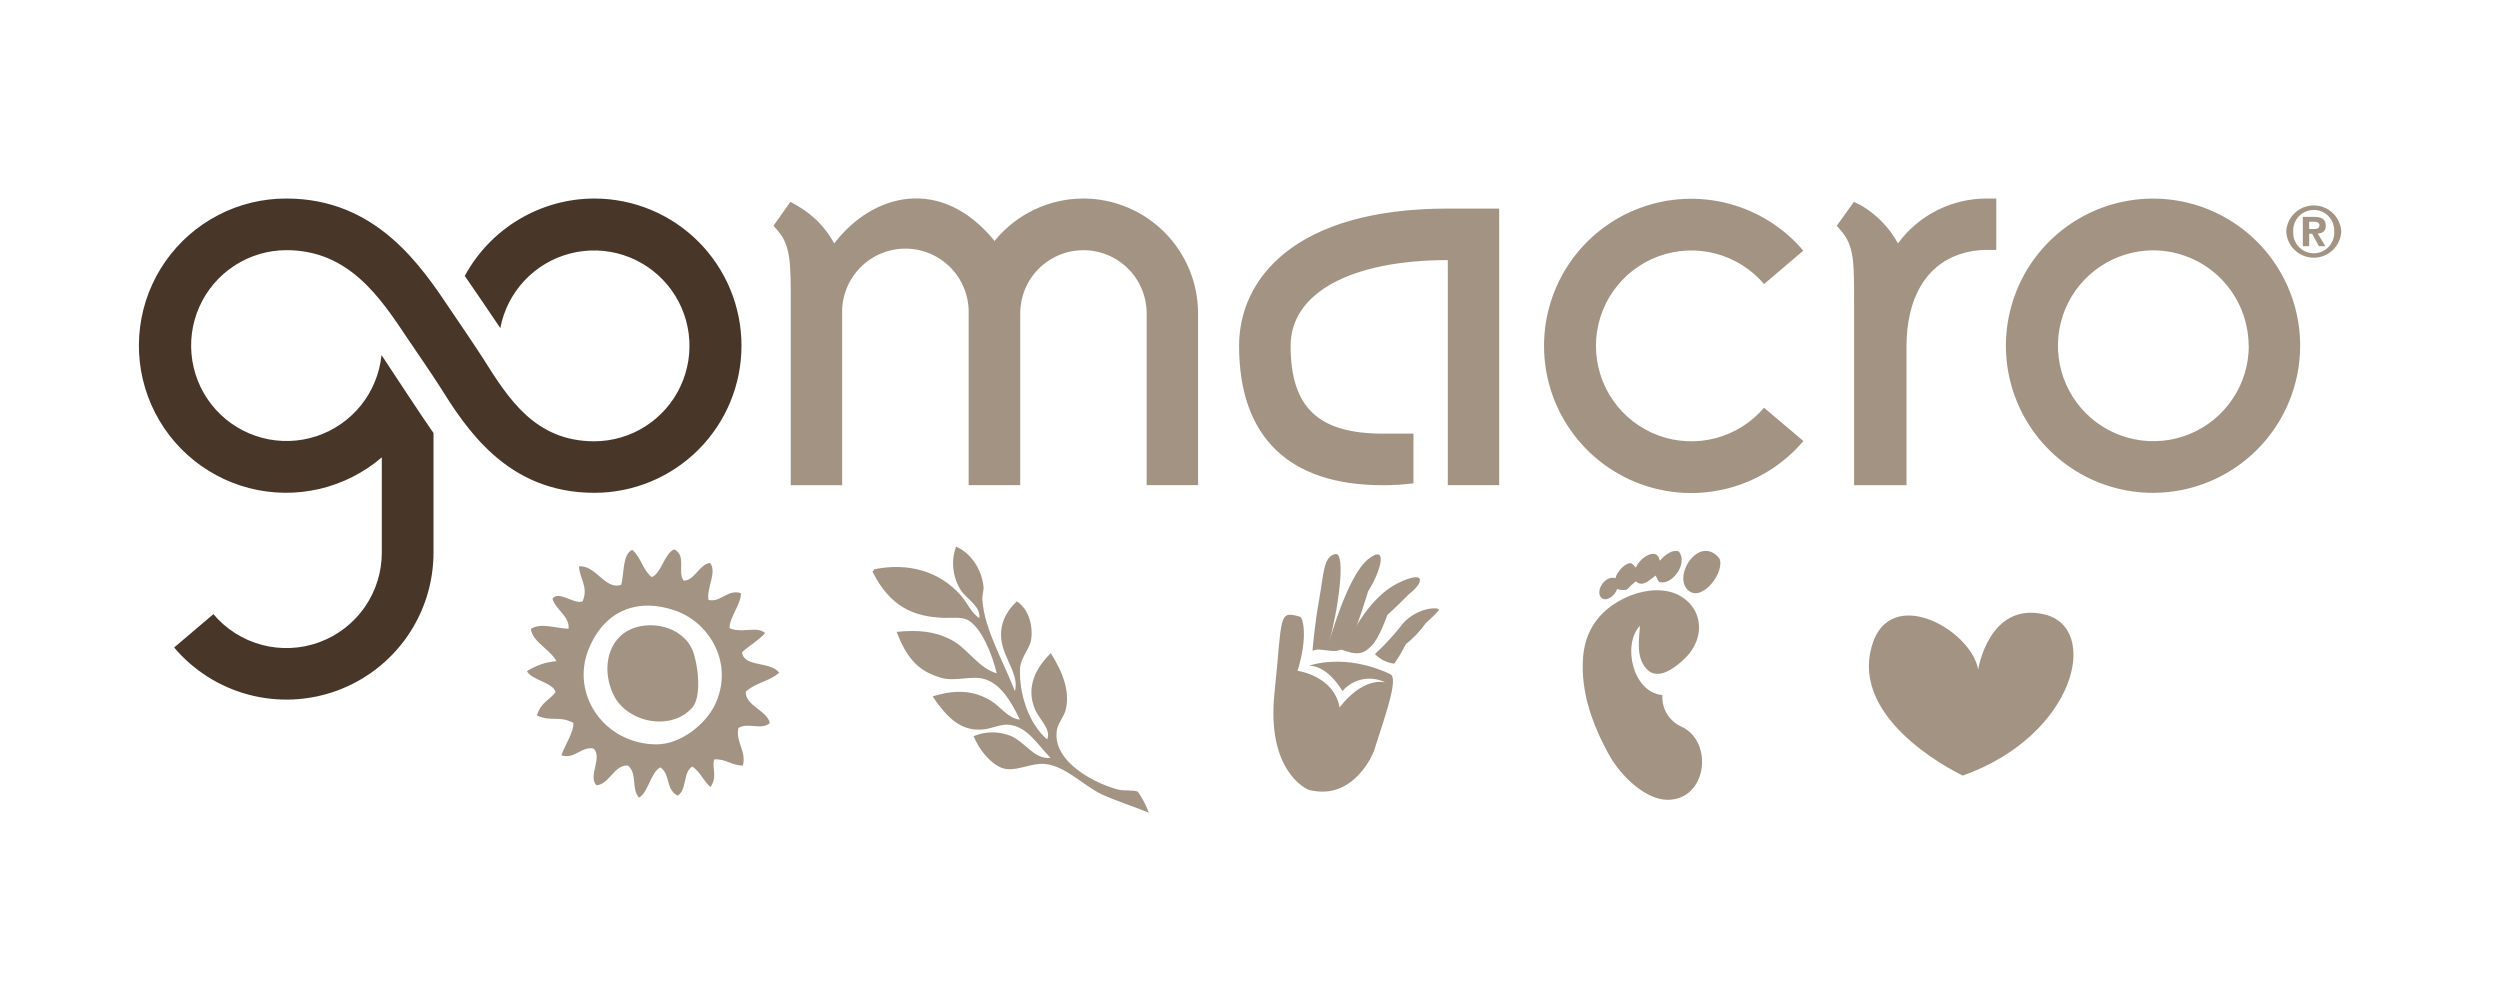
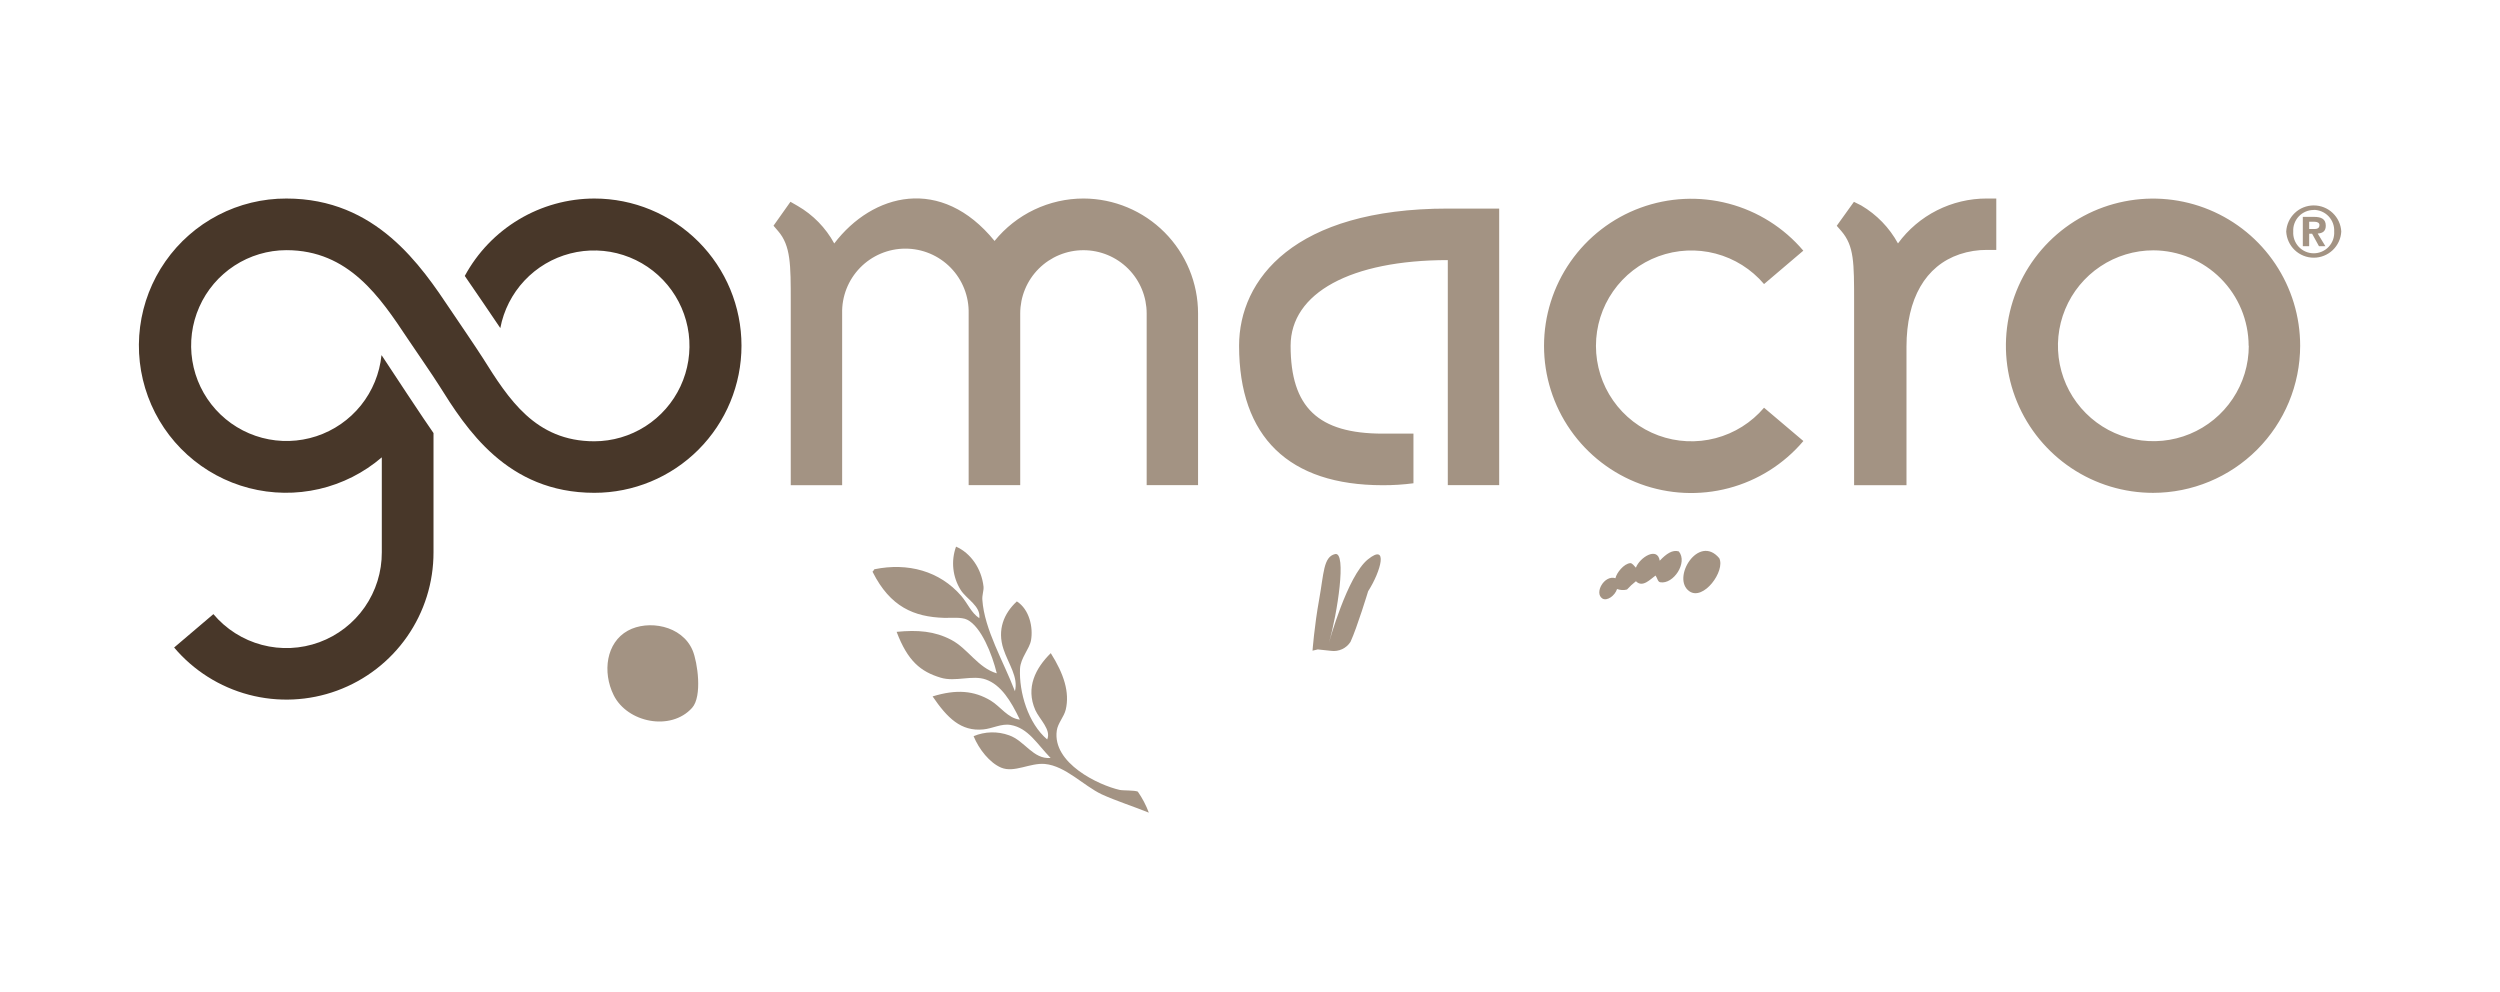
<svg xmlns="http://www.w3.org/2000/svg" width="126" height="50" viewBox="0 0 126 50" fill="none">
  <path d="M29.955 10.006C28.616 10.008 27.303 10.372 26.154 11.059C25.005 11.745 24.062 12.729 23.425 13.907C23.636 14.212 25.04 16.263 25.216 16.535C25.386 15.639 25.808 14.81 26.431 14.144C27.055 13.478 27.855 13.004 28.738 12.776C29.621 12.548 30.551 12.575 31.419 12.856C32.287 13.136 33.057 13.658 33.64 14.36C34.223 15.062 34.594 15.915 34.711 16.819C34.827 17.724 34.683 18.643 34.297 19.469C33.911 20.296 33.297 20.995 32.528 21.486C31.759 21.977 30.867 22.239 29.955 22.241C26.975 22.241 25.63 20.105 24.33 18.037C24.019 17.545 22.967 16.002 22.719 15.633C21.222 13.398 18.966 10.006 14.434 10.006C13.238 10.003 12.058 10.289 10.997 10.841C9.935 11.392 9.023 12.192 8.338 13.173C7.652 14.153 7.214 15.285 7.061 16.471C6.908 17.658 7.044 18.864 7.458 19.986C7.872 21.109 8.551 22.114 9.438 22.917C10.324 23.72 11.392 24.297 12.55 24.598C13.708 24.899 14.921 24.915 16.087 24.646C17.252 24.376 18.335 23.829 19.243 23.05V27.835C19.247 28.823 18.947 29.788 18.383 30.599C17.819 31.41 17.019 32.028 16.092 32.369C15.164 32.709 14.154 32.756 13.2 32.502C12.245 32.249 11.391 31.707 10.755 30.952L8.776 32.635C9.757 33.795 11.072 34.626 12.541 35.014C14.011 35.403 15.564 35.33 16.991 34.806C18.418 34.282 19.649 33.333 20.518 32.086C21.387 30.839 21.852 29.355 21.849 27.835V21.827C21.45 21.272 19.53 18.353 19.26 17.943L19.227 17.9C19.133 18.826 18.773 19.704 18.191 20.43C17.608 21.155 16.828 21.695 15.944 21.986C15.06 22.276 14.111 22.305 13.212 22.067C12.312 21.829 11.501 21.335 10.877 20.646C10.252 19.956 9.841 19.1 9.694 18.182C9.546 17.263 9.667 16.322 10.044 15.471C10.42 14.62 11.035 13.897 11.815 13.389C12.594 12.881 13.504 12.61 14.434 12.608C17.578 12.608 19.158 14.983 20.553 17.079C20.817 17.475 21.848 18.969 22.127 19.421C23.481 21.579 25.536 24.838 29.955 24.838C31.922 24.838 33.808 24.057 35.199 22.666C36.59 21.275 37.371 19.389 37.371 17.422C37.371 15.455 36.59 13.569 35.199 12.178C33.808 10.787 31.922 10.006 29.955 10.006Z" fill="#483729" />
  <path d="M100.613 12.595H100.152C99.681 12.592 99.212 12.666 98.765 12.815C97.041 13.398 96.092 15.052 96.087 17.467V24.455H93.447V15.222C93.447 13.228 93.447 12.401 92.809 11.652L92.572 11.38L93.438 10.172L93.808 10.357C94.586 10.815 95.226 11.475 95.658 12.268C96.173 11.564 96.848 10.993 97.626 10.6C98.405 10.207 99.265 10.003 100.138 10.005H100.613V12.595ZM115.928 17.427C115.929 15.96 115.494 14.526 114.679 13.306C113.865 12.086 112.707 11.136 111.352 10.574C109.996 10.012 108.505 9.866 107.067 10.152C105.628 10.438 104.307 11.144 103.269 12.181C102.232 13.218 101.526 14.54 101.24 15.978C100.954 17.417 101.101 18.908 101.662 20.263C102.224 21.618 103.175 22.776 104.394 23.591C105.614 24.406 107.048 24.84 108.515 24.84C110.48 24.838 112.364 24.056 113.754 22.666C115.144 21.276 115.926 19.392 115.928 17.427ZM113.339 17.427C113.339 18.378 113.057 19.307 112.528 20.098C112 20.889 111.249 21.506 110.37 21.87C109.491 22.234 108.524 22.329 107.591 22.143C106.658 21.958 105.802 21.5 105.129 20.827C104.456 20.154 103.998 19.298 103.813 18.365C103.627 17.432 103.722 16.465 104.086 15.586C104.45 14.707 105.067 13.956 105.858 13.428C106.649 12.899 107.578 12.617 108.53 12.617C109.803 12.623 111.022 13.131 111.922 14.032C112.821 14.933 113.328 16.153 113.331 17.427H113.339ZM90.887 22.225L88.908 20.549C88.27 21.298 87.418 21.834 86.466 22.084C85.514 22.334 84.508 22.286 83.585 21.947C82.661 21.607 81.864 20.992 81.301 20.185C80.737 19.378 80.436 18.417 80.436 17.433C80.436 16.449 80.737 15.488 81.301 14.681C81.864 13.874 82.661 13.259 83.585 12.919C84.508 12.58 85.514 12.531 86.466 12.781C87.418 13.031 88.27 13.567 88.908 14.317L90.887 12.634C89.905 11.476 88.591 10.649 87.123 10.262C85.654 9.875 84.103 9.949 82.678 10.472C81.253 10.995 80.023 11.944 79.154 13.188C78.285 14.433 77.819 15.915 77.819 17.433C77.819 18.951 78.285 20.433 79.154 21.677C80.023 22.922 81.253 23.87 82.678 24.394C84.103 24.917 85.654 24.991 87.123 24.604C88.591 24.217 89.905 23.389 90.887 22.232V22.225ZM72.973 10.512C65.215 10.512 62.45 14.084 62.45 17.427C62.45 22.021 64.954 24.455 69.692 24.455C70.209 24.457 70.725 24.424 71.238 24.357V21.855H69.692C66.436 21.855 65.047 20.53 65.047 17.427C65.047 14.765 68.082 13.111 72.969 13.109V24.452H75.559V10.512H72.973ZM54.613 10.005C53.753 10.005 52.904 10.197 52.127 10.567C51.351 10.937 50.667 11.476 50.126 12.144C47.432 8.835 43.975 9.739 42.046 12.27C41.616 11.48 40.976 10.824 40.196 10.375L39.839 10.17L38.985 11.376L39.218 11.648C39.854 12.388 39.854 13.335 39.854 15.205V24.453H42.444V15.797C42.434 15.372 42.508 14.949 42.664 14.553C42.82 14.157 43.053 13.797 43.35 13.492C43.647 13.188 44.002 12.946 44.394 12.781C44.786 12.616 45.206 12.531 45.632 12.531C46.057 12.531 46.478 12.616 46.87 12.781C47.262 12.946 47.617 13.188 47.914 13.492C48.211 13.797 48.444 14.157 48.599 14.553C48.755 14.949 48.83 15.372 48.82 15.797V24.452H51.419V15.797C51.419 14.952 51.754 14.141 52.352 13.543C52.95 12.946 53.76 12.61 54.605 12.61C55.451 12.61 56.261 12.946 56.859 13.543C57.457 14.141 57.792 14.952 57.792 15.797V24.452H60.382V15.797C60.382 14.265 59.775 12.795 58.694 11.71C57.612 10.624 56.145 10.011 54.613 10.005ZM115.225 11.67C115.244 11.315 115.398 10.98 115.656 10.735C115.914 10.489 116.257 10.353 116.613 10.353C116.969 10.353 117.311 10.489 117.569 10.735C117.827 10.98 117.982 11.315 118 11.67C117.982 12.026 117.827 12.361 117.569 12.606C117.311 12.851 116.969 12.988 116.613 12.988C116.257 12.988 115.914 12.851 115.656 12.606C115.398 12.361 115.244 12.026 115.225 11.67ZM116.615 10.583C116.474 10.582 116.335 10.61 116.205 10.665C116.076 10.72 115.959 10.801 115.862 10.903C115.765 11.005 115.69 11.125 115.641 11.257C115.592 11.389 115.571 11.53 115.579 11.67C115.57 11.811 115.591 11.952 115.639 12.085C115.687 12.217 115.762 12.338 115.858 12.441C115.955 12.544 116.072 12.625 116.201 12.681C116.33 12.737 116.47 12.766 116.611 12.766C116.752 12.766 116.891 12.737 117.021 12.681C117.15 12.625 117.267 12.544 117.364 12.441C117.46 12.338 117.535 12.217 117.583 12.085C117.631 11.952 117.651 11.811 117.643 11.67C117.651 11.53 117.629 11.389 117.581 11.257C117.533 11.125 117.458 11.005 117.361 10.902C117.265 10.8 117.149 10.719 117.02 10.663C116.89 10.607 116.751 10.578 116.611 10.577L116.615 10.583ZM116.382 12.41H116.062V10.93H116.616C117.001 10.93 117.219 11.04 117.219 11.376C117.219 11.65 117.064 11.755 116.812 11.77L117.201 12.41H116.877L116.531 11.781H116.382V12.41ZM116.382 11.541H116.663C116.837 11.541 116.901 11.457 116.901 11.345C116.901 11.232 116.8 11.176 116.648 11.176H116.382V11.541ZM86.651 28.133C86.968 28.776 85.85 30.302 85.14 29.797C84.221 29.146 85.605 26.886 86.651 28.133ZM83.679 29.346C83.551 29.333 83.529 29.128 83.44 29.007C83.176 29.192 82.786 29.638 82.451 29.294C82.289 29.42 82.138 29.56 82.001 29.712C81.835 29.755 81.661 29.745 81.5 29.686C81.393 30.025 80.991 30.31 80.76 30.165C80.335 29.893 80.855 28.963 81.419 29.141C81.469 28.88 81.846 28.401 82.17 28.382C82.262 28.382 82.355 28.51 82.449 28.611C82.634 28.107 83.533 27.524 83.651 28.26C83.981 27.909 84.299 27.692 84.613 27.792C85.076 28.36 84.336 29.461 83.679 29.346Z" fill="#A39383" />
-   <path d="M82.651 31.538C81.759 32.494 82.281 34.893 83.786 35.032C83.763 35.365 83.844 35.697 84.017 35.983C84.191 36.268 84.448 36.493 84.754 36.627C86.372 37.377 86.049 40.313 84.04 40.311C83.013 40.311 81.743 39.227 81.067 37.992C80.42 36.815 79.826 35.374 79.772 33.837C79.739 32.827 79.893 31.755 80.831 30.854C81.968 29.768 84.221 29.169 85.283 30.561C85.838 31.301 85.743 32.411 84.889 33.21C84.672 33.414 83.709 34.333 83.078 33.8C82.392 33.21 82.634 32.126 82.651 31.538ZM98.928 39.089C98.928 39.089 93.564 36.599 94.254 32.923C94.944 29.248 99.342 31.671 99.699 33.745C99.699 33.745 100.243 30.29 103.056 30.97C105.87 31.651 104.625 37.056 98.928 39.089ZM65.989 39.817C65.826 39.773 63.828 38.839 64.233 34.938C64.638 31.037 64.409 30.759 65.506 31.079C65.674 31.098 65.931 32.1 65.395 33.809C65.395 33.809 67.234 34.052 67.515 35.659C67.515 35.659 68.547 34.179 69.806 34.387C69.45 34.212 69.045 34.161 68.655 34.242C68.266 34.322 67.915 34.53 67.657 34.832C67.657 34.832 66.978 33.58 65.992 33.549C65.992 33.549 67.774 32.877 70.104 33.994C70.361 34.222 70.104 35.175 69.677 36.517L69.244 37.862C69.244 37.862 68.284 40.38 65.989 39.817Z" fill="#A39383" />
  <path d="M66.151 32.794C66.151 32.794 66.246 31.532 66.484 30.221C66.723 28.909 66.693 28.064 67.289 27.925C67.885 27.787 67.404 30.935 66.978 32.396C66.978 32.396 67.903 29.03 68.941 28.194C69.978 27.358 69.612 28.767 68.954 29.799C68.954 29.799 68.399 31.628 68.064 32.352C67.961 32.511 67.815 32.639 67.643 32.718C67.471 32.798 67.279 32.828 67.091 32.803L66.416 32.731" fill="#A39383" />
-   <path d="M68.099 31.986C68.182 31.89 69.053 30.068 70.476 29.38C71.898 28.691 71.758 29.38 71.022 29.934C71.022 29.934 70.357 30.611 69.923 30.991C69.923 30.991 69.532 32.143 69.133 32.544C68.733 32.946 68.447 33.072 67.546 32.715L68.099 31.986ZM70.555 31.619C70.679 31.439 70.83 31.28 71.003 31.146C71.743 30.567 72.657 30.591 72.501 30.776C72.316 31 71.852 31.414 71.852 31.414C71.571 31.812 71.234 32.168 70.851 32.47C70.682 32.81 70.489 33.137 70.272 33.449C69.901 33.405 69.556 33.233 69.296 32.964C69.748 32.547 70.169 32.098 70.555 31.619ZM35.787 28.371C36.157 28.839 35.589 29.666 35.709 30.238C36.345 30.373 36.667 29.683 37.339 29.894C37.381 30.391 36.739 31.157 36.771 31.66C37.414 31.939 38.128 31.531 38.563 31.906C38.208 32.304 37.777 32.518 37.401 32.875C37.485 33.641 38.822 33.312 39.273 33.904C38.767 34.353 38.095 34.394 37.59 34.858C37.546 35.565 38.667 35.805 38.798 36.442C38.387 36.823 37.651 36.386 37.213 36.697C37.067 37.414 37.633 37.853 37.44 38.587C36.852 38.571 36.578 38.241 35.998 38.273C35.862 38.763 36.182 39.079 35.813 39.669C35.443 39.351 35.317 38.929 34.897 38.635C34.414 38.894 34.634 39.827 34.148 40.102C33.528 39.751 33.809 39.063 33.291 38.676C32.811 38.878 32.668 39.952 32.206 40.2C31.804 39.749 32.137 39.003 31.651 38.584C30.965 38.521 30.707 39.54 30.058 39.577C29.623 39.113 30.38 38.18 29.918 37.727C29.287 37.609 28.963 38.282 28.294 38.068C28.479 37.531 28.926 36.891 28.898 36.436C28.184 36.044 27.765 36.401 27.064 36.055C27.263 35.382 27.694 35.297 28.001 34.882C27.877 34.394 26.786 34.279 26.559 33.828C27.005 33.537 27.517 33.364 28.048 33.323C27.728 32.733 26.855 32.37 26.753 31.697C27.262 31.366 28.016 31.673 28.656 31.688C28.719 31.055 27.994 30.722 27.844 30.173C28.162 29.74 28.943 30.482 29.366 30.308C29.67 29.579 29.206 29.148 29.181 28.547C30.034 28.464 30.498 29.759 31.309 29.472C31.466 28.917 31.362 27.94 31.863 27.711C32.328 28.114 32.367 28.689 32.846 29.085C33.334 28.9 33.493 27.868 33.987 27.687C34.616 28.026 34.124 28.797 34.457 29.267C35.012 29.263 35.247 28.434 35.787 28.371ZM29.683 32.672C28.725 34.988 30.45 37.481 33.047 37.516C34.314 37.535 35.559 36.488 36.02 35.546C37.004 33.528 35.835 31.438 34.089 30.794C32.198 30.108 30.497 30.722 29.688 32.672H29.683Z" fill="#A39383" />
  <path d="M30.929 35.036C31.617 36.421 33.809 36.867 34.88 35.677C35.404 35.1 35.158 33.374 34.908 32.781C34.371 31.505 32.651 31.229 31.643 31.786C30.552 32.387 30.352 33.867 30.929 35.036ZM49.358 31.157C49.439 30.543 48.714 30.201 48.418 29.733C48.216 29.41 48.09 29.046 48.05 28.668C48.009 28.29 48.056 27.907 48.185 27.55C48.925 27.874 49.469 28.66 49.57 29.568C49.587 29.775 49.491 29.995 49.511 30.234C49.611 31.73 50.593 33.367 51.152 34.838C51.337 34.127 50.824 33.467 50.575 32.714C50.253 31.747 50.591 30.916 51.25 30.31C51.881 30.715 52.078 31.616 51.964 32.268C51.884 32.714 51.438 33.153 51.409 33.702C51.355 34.893 51.816 36.454 52.778 37.268C52.996 36.78 52.387 36.251 52.18 35.788C51.681 34.649 52.197 33.67 52.959 32.918C53.623 33.97 53.917 34.893 53.715 35.759C53.629 36.129 53.312 36.447 53.261 36.826C53.035 38.469 55.375 39.573 56.433 39.812C56.608 39.849 57.184 39.824 57.346 39.898C57.575 40.227 57.762 40.583 57.901 40.958C57.21 40.675 56.222 40.355 55.523 40.033C54.614 39.601 53.699 38.602 52.665 38.504C51.925 38.434 51.118 38.966 50.458 38.689C49.883 38.448 49.339 37.764 49.069 37.103C49.638 36.864 50.277 36.848 50.858 37.059C51.653 37.337 52.064 38.276 52.95 38.202C52.258 37.488 51.823 36.691 50.935 36.538C50.469 36.456 50.02 36.722 49.556 36.763C48.429 36.872 47.741 36.182 47.003 35.099C48.207 34.728 49.093 34.808 49.933 35.311C50.427 35.611 50.795 36.201 51.4 36.269C50.948 35.319 50.451 34.521 49.692 34.249C49.012 34.002 48.152 34.383 47.41 34.155C46.394 33.85 45.745 33.31 45.19 31.845C46.254 31.741 47.099 31.806 47.943 32.248C48.786 32.69 49.282 33.654 50.238 33.937C49.999 32.96 49.45 31.584 48.747 31.233C48.461 31.087 47.911 31.151 47.582 31.14C46.062 31.092 44.868 30.585 43.988 28.839C43.96 28.808 43.988 28.795 44.012 28.776C44.036 28.758 44.031 28.712 44.079 28.689C45.756 28.347 47.36 28.776 48.448 30.034C48.777 30.417 48.945 30.883 49.358 31.157Z" fill="#A39383" />
</svg>